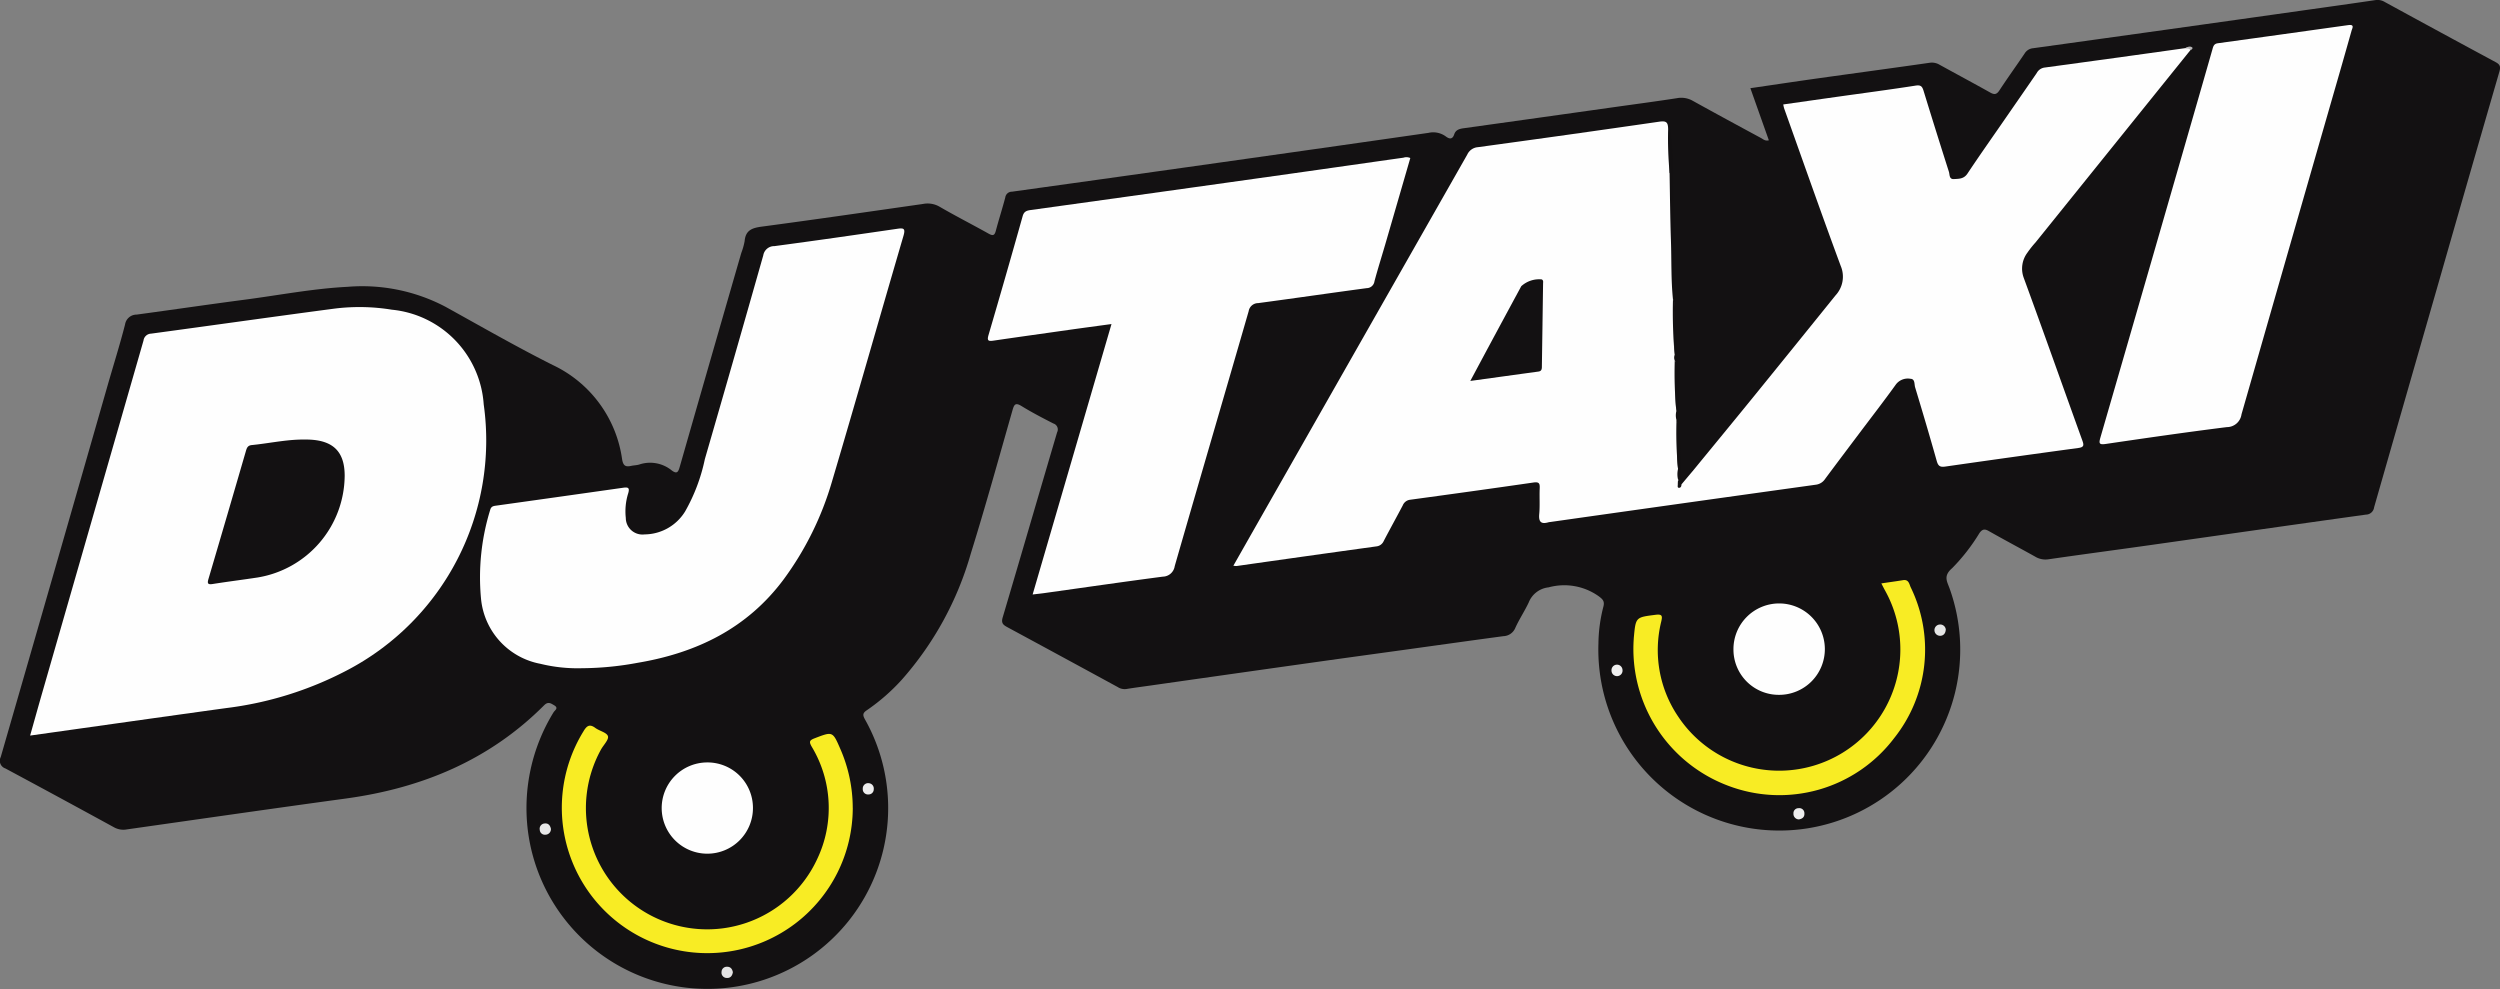
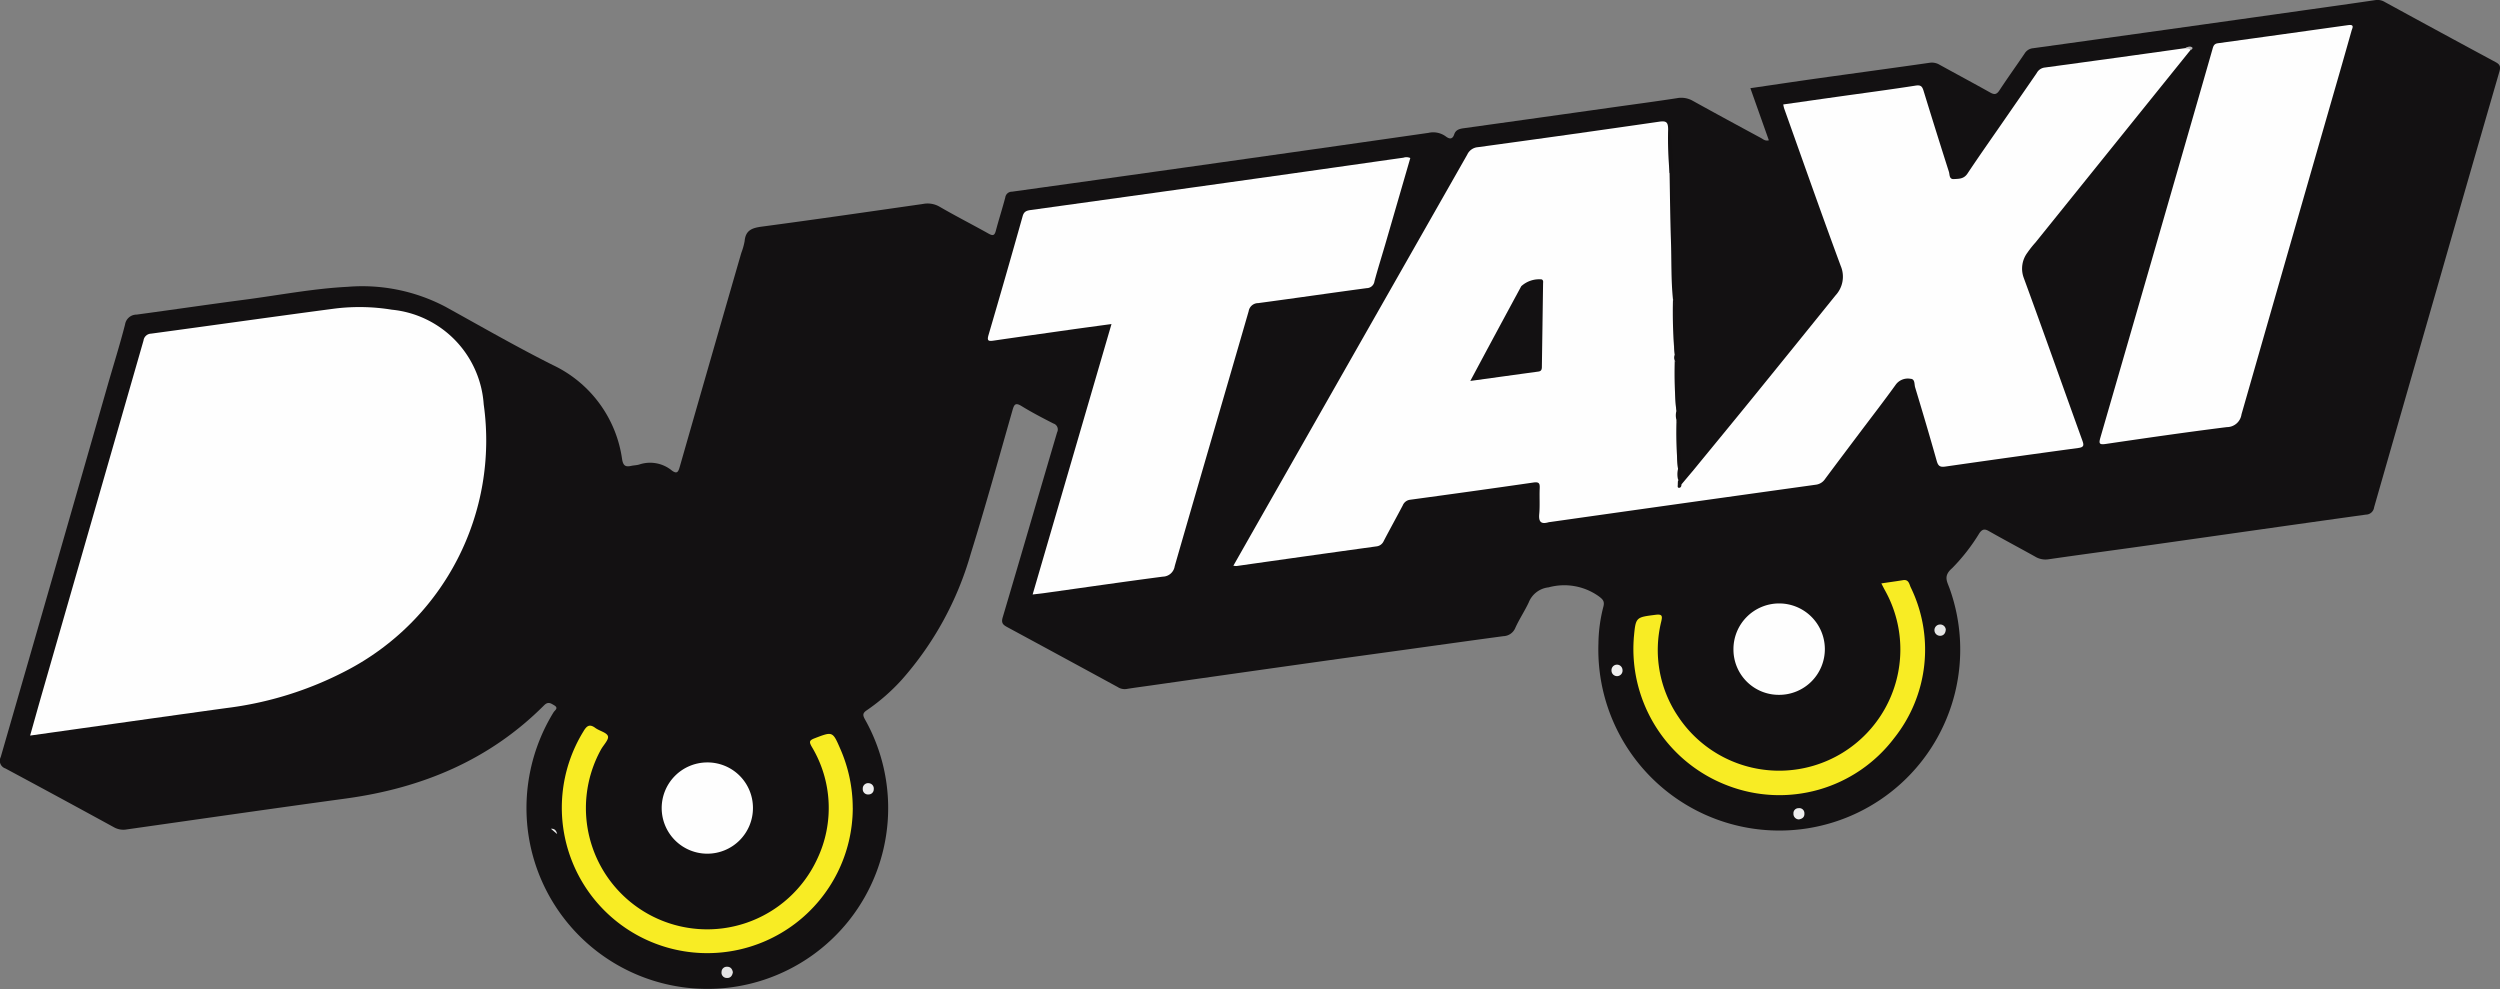
<svg xmlns="http://www.w3.org/2000/svg" id="dj_taxi" data-name="dj taxi" width="210" height="83.082" viewBox="0 0 210 83.082">
  <rect x="0" y="0" width="210" height="83.082" fill="#808080" stroke="none" />
  <defs>
    <clipPath id="clip-path">
      <rect id="Rectangle_235" data-name="Rectangle 235" width="210" height="83.082" fill="none" />
    </clipPath>
  </defs>
  <g id="dj_taxi-2" data-name="dj taxi" clip-path="url(#clip-path)">
    <path id="Path_842" data-name="Path 842" d="M148.586,11.794l-1.555-4.386c1.89-.276,3.736-.554,5.585-.814,3.156-.443,6.314-.867,9.468-1.32a1.259,1.259,0,0,1,.847.169c1.415.782,2.842,1.542,4.252,2.333.357.2.543.159.773-.192.684-1.044,1.416-2.055,2.113-3.09a.925.925,0,0,1,.717-.444q11.425-1.583,22.847-3.2c1.966-.276,3.932-.551,5.9-.842a1.168,1.168,0,0,1,.783.156q4.651,2.543,9.318,5.055c.395.211.427.411.312.808q-2.545,8.776-5.06,17.561-2.736,9.515-5.463,19.032a.693.693,0,0,1-.679.607c-6.107.848-12.209,1.725-18.314,2.588-2.789.394-5.582.763-8.37,1.167a1.663,1.663,0,0,1-1.113-.229c-1.291-.72-2.6-1.413-3.882-2.141-.35-.2-.545-.175-.791.166a16.012,16.012,0,0,1-2.29,2.945c-.775.664-.424,1.121-.208,1.737a15.2,15.2,0,1,1-29.508,4.6,12.805,12.805,0,0,1,.412-3.083c.13-.479-.049-.641-.42-.915a4.991,4.991,0,0,0-4.176-.724,2.022,2.022,0,0,0-1.67,1.266c-.343.73-.8,1.41-1.13,2.144a1.119,1.119,0,0,1-1,.69c-2.724.366-5.445.749-8.167,1.126-2.493.345-4.987.685-7.48,1.036q-7.024.99-14.048,1.991c-.663.094-1.327.18-1.987.288a1.072,1.072,0,0,1-.719-.17q-4.625-2.519-9.257-5.022c-.36-.194-.544-.345-.4-.826,1.537-5.176,3.04-10.362,4.569-15.541a.524.524,0,0,0-.313-.747c-.9-.461-1.808-.931-2.672-1.463-.519-.32-.623-.13-.761.352-1.148,4.017-2.258,8.045-3.5,12.033a27.229,27.229,0,0,1-5.808,10.612,16.594,16.594,0,0,1-2.919,2.547c-.342.23-.379.388-.172.763a15.192,15.192,0,1,1-28.313,9.318,15.358,15.358,0,0,1,2.157-9.894c.1-.172.468-.36.051-.6-.286-.168-.5-.329-.836,0-4.61,4.623-10.289,6.968-16.675,7.838-6.132.836-12.256,1.722-18.383,2.592A1.6,1.6,0,0,1,9.59,69.5Q5.033,67.006.454,64.55a.68.68,0,0,1-.392-.961Q4.551,48.057,9,32.514c.5-1.752,1.052-3.493,1.505-5.258a.977.977,0,0,1,.969-.829c3.043-.412,6.082-.859,9.127-1.259,2.861-.376,5.7-.928,8.591-1.075a15.016,15.016,0,0,1,8.234,1.679c2.992,1.653,5.957,3.361,9.011,4.892a10.328,10.328,0,0,1,5.822,7.93c.094.542.3.643.764.539.225-.051.464-.047.682-.116a2.875,2.875,0,0,1,2.723.5c.44.33.548.124.669-.3q2.573-8.986,5.17-17.965a5.474,5.474,0,0,0,.282-1c.08-.928.641-1.11,1.465-1.219,4.509-.6,9.01-1.256,13.514-1.9a2,2,0,0,1,1.386.225c1.357.789,2.758,1.5,4.129,2.268.359.2.5.162.608-.245.246-.937.547-1.859.793-2.8a.56.56,0,0,1,.56-.479q9.846-1.368,19.688-2.762,7.648-1.08,15.293-2.178a1.788,1.788,0,0,1,1.438.281c.3.23.576.308.731-.156.13-.391.448-.467.807-.517q6.209-.865,12.417-1.742c1.829-.257,3.66-.5,5.487-.781a1.949,1.949,0,0,1,1.322.218c1.9,1.055,3.808,2.086,5.717,3.118.192.1.367.291.686.2" transform="translate(0 0)" fill="#131112" />
    <path id="Path_843" data-name="Path 843" d="M785.145,64.315c1.725-2.107,3.457-4.209,5.174-6.322q3.41-4.2,6.8-8.407a2.307,2.307,0,0,0,.437-2.478c-1.627-4.394-3.177-8.817-4.752-13.229a3.247,3.247,0,0,1-.075-.333c1.546-.22,3.073-.438,4.6-.653,2.173-.306,4.349-.591,6.517-.93.439-.069.556.069.669.435q1.046,3.409,2.13,6.806c.074.233.009.632.411.61.42-.023.843,0,1.149-.464,1.073-1.617,2.2-3.2,3.3-4.8.841-1.216,1.686-2.43,2.521-3.65a.873.873,0,0,1,.643-.451q5.905-.8,11.807-1.63c.182-.028.412-.182.449.171L813.918,45.139a8.385,8.385,0,0,0-.688.869,2.229,2.229,0,0,0-.309,2.078c1.671,4.553,3.283,9.127,4.931,13.688.141.389.145.563-.328.627q-5.6.761-11.193,1.564c-.444.064-.594-.06-.712-.48-.581-2.067-1.193-4.126-1.814-6.182-.078-.258.008-.7-.392-.713a1.254,1.254,0,0,0-1.219.472c-1.011,1.408-2.075,2.778-3.117,4.164-.945,1.256-1.892,2.511-2.829,3.772a1.086,1.086,0,0,1-.78.489q-11.159,1.552-22.313,3.134a.97.97,0,0,0-.137.02c-.628.185-.848-.025-.786-.69.066-.711.007-1.433.039-2.149.018-.4-.031-.568-.515-.5-3.453.5-6.911.978-10.369,1.449a.763.763,0,0,0-.618.472c-.527,1-1.076,1.992-1.6,2.994a.753.753,0,0,1-.627.453q-5.872.812-11.74,1.649a1.376,1.376,0,0,1-.263-.028c.929-1.634,1.837-3.234,2.747-4.834q8.451-14.85,16.9-29.7a1.075,1.075,0,0,1,.889-.622q7.625-1.038,15.242-2.142c.6-.088.737.055.742.636a30.338,30.338,0,0,0,.126,3.666c.195.152.162.372.16.575-.037,2.585.206,5.165.14,7.75a16.558,16.558,0,0,0,.137,2.276c.024,1.521-.06,3.044.116,4.561a4.484,4.484,0,0,1,.026.646c0,1.366-.012,2.731.117,4.093.035.3.016.6.021.893q-.017,1.954.1,3.9a5.835,5.835,0,0,1,.036.9,1.476,1.476,0,0,1,0,.473.152.152,0,0,0,.028.016c-.029-.088.117-.012.038-.06.416-.269.5-.877,1.045-1" transform="translate(-642.936 -24.772)" fill="#fefefe" />
    <path id="Path_844" data-name="Path 844" d="M18.23,221.872c.385-1.362.735-2.625,1.1-3.885q4.214-14.648,8.425-29.3a.665.665,0,0,1,.636-.579c5.13-.692,10.255-1.422,15.387-2.1a16.875,16.875,0,0,1,4.84.089,8.571,8.571,0,0,1,7.713,7.947,21.79,21.79,0,0,1-11.55,22.38,29.524,29.524,0,0,1-10.067,3.135c-5.446.75-10.889,1.525-16.481,2.311" transform="translate(-15.7 -160.082)" fill="#fefefe" />
    <path id="Path_845" data-name="Path 845" d="M633.429,95.232q-1.056,3.64-2.116,7.294c-.3,1.019-.618,2.032-.894,3.057a.66.66,0,0,1-.642.575c-3.045.408-6.086.852-9.131,1.259a.806.806,0,0,0-.793.673c-2.063,7.142-4.157,14.276-6.213,21.42a1.028,1.028,0,0,1-1,.883c-3.321.436-6.637.917-9.955,1.381-.29.041-.582.07-.98.118l6.625-22.717c-1.231.168-2.409.325-3.585.491-2.1.3-4.209.591-6.312.9-.429.064-.58.033-.432-.471q1.463-4.985,2.868-9.987c.11-.391.332-.464.687-.513q10.916-1.512,21.829-3.05c3.157-.444,6.313-.9,9.469-1.345a.794.794,0,0,1,.575.029" transform="translate(-514.964 -81.955)" fill="#fefefe" />
-     <path id="Path_846" data-name="Path 846" d="M298.939,175.2a13.12,13.12,0,0,1-3.505-.37,6.15,6.15,0,0,1-4.993-5.521,19.2,19.2,0,0,1,.773-7.4c.078-.3.261-.332.5-.365q5.322-.743,10.642-1.5c.414-.059.606-.038.451.47a5.061,5.061,0,0,0-.2,2.059,1.4,1.4,0,0,0,1.577,1.387,4.034,4.034,0,0,0,3.409-1.935,15.165,15.165,0,0,0,1.655-4.389q2.478-8.552,4.907-17.117a.93.93,0,0,1,.938-.775c3.436-.457,6.867-.952,10.3-1.453.528-.077.729-.063.54.584-2.013,6.871-3.963,13.76-6,20.623a26.155,26.155,0,0,1-4.057,8.229c-3.063,4.12-7.307,6.181-12.249,7.014a26.175,26.175,0,0,1-4.687.459" transform="translate(-250.04 -119.07)" fill="#fefefe" />
    <path id="Path_847" data-name="Path 847" d="M1291.774,15.122c.506-.056.29.277.235.475q-.751,2.668-1.523,5.33-3.87,13.448-7.723,26.9a1.24,1.24,0,0,1-1.23,1.069c-3.393.425-6.779.915-10.162,1.413-.568.084-.6-.039-.457-.543q4.3-14.838,8.572-29.685.422-1.465.84-2.931c.07-.247.122-.457.463-.5,3.641-.5,7.279-1.01,10.917-1.519l.069-.008" transform="translate(-1094.478 -13.018)" fill="#fefefe" />
    <path id="Path_848" data-name="Path 848" d="M364.487,446.152a12.22,12.22,0,1,1-22.626-6.429c.27-.459.509-.657,1-.292.349.258.959.381,1.06.692.09.277-.358.73-.571,1.1a10.185,10.185,0,1,0,18.145,9.228,9.976,9.976,0,0,0-.457-9.445c-.234-.414-.2-.535.246-.706,1.524-.583,1.51-.6,2.173.931a12.372,12.372,0,0,1,1.027,4.918" transform="translate(-292.854 -378.285)" fill="#f8ec24" />
    <path id="Path_849" data-name="Path 849" d="M1009.518,351.372c.643-.1,1.233-.175,1.821-.274.474-.079.523.32.639.586a11.936,11.936,0,0,1-1.39,12.692,12.1,12.1,0,0,1-13.994,3.97,12.268,12.268,0,0,1-7.874-12.323c0-.046.006-.092.01-.138.157-1.688.16-1.664,1.823-1.877.58-.074.581.112.474.577a9.966,9.966,0,0,0,1.414,7.956,10.183,10.183,0,0,0,17.395-10.562c-.1-.177-.189-.359-.318-.606" transform="translate(-851.485 -302.365)" fill="#f8ec24" />
    <path id="Path_850" data-name="Path 850" d="M408.18,465.291a3.833,3.833,0,1,1-3.86-3.805,3.816,3.816,0,0,1,3.86,3.805" transform="translate(-344.932 -397.442)" fill="#fefefe" />
    <path id="Path_851" data-name="Path 851" d="M1053.107,373.032a3.807,3.807,0,0,1-3.858-3.8,3.839,3.839,0,1,1,3.858,3.8" transform="translate(-903.639 -314.665)" fill="#fefefe" />
    <path id="Path_852" data-name="Path 852" d="M1010.856,88.3c-.169-1.652-.116-3.313-.172-4.969-.064-1.887-.079-3.775-.115-5.663V73.318c.11,1.194.288,2.381.289,3.57,0,3.278.164,6.553.194,9.831.013,1.446.016,2.9.1,4.352.179,2.992.21,5.987.305,8.981.034,1.075.052,2.158.129,3.34.261-.284.463-.513.675-.731.087-.089.207-.25.272.025l-.971,1.155c-.364.043-.1-.339-.281-.417a1.9,1.9,0,0,1,0-.891c-.132-1.119-.021-2.242-.062-3.363a1.467,1.467,0,0,0-.069-.741,1.462,1.462,0,0,1-.009-.757c-.132-1.165-.018-2.334-.061-3.5-.009-.246.073-.5-.073-.738a.647.647,0,0,1-.007-.486c-.126-1.3-.016-2.612-.06-3.917-.008-.244.086-.505-.083-.733" transform="translate(-870.326 -63.143)" fill="#121011" />
    <path id="Path_853" data-name="Path 853" d="M1171.872,378.417c-.018.345-.2.529-.468.537a.475.475,0,0,1-.022-.95.468.468,0,0,1,.489.414" transform="translate(-1008.425 -325.546)" fill="#e5e5e5" />
-     <path id="Path_854" data-name="Path 854" d="M327.62,498.842a.467.467,0,0,1-.464.5.426.426,0,0,1-.472-.407.441.441,0,0,1,.412-.537c.3-.035.463.157.524.447" transform="translate(-281.343 -429.226)" fill="#e8e8e8" />
+     <path id="Path_854" data-name="Path 854" d="M327.62,498.842c.3-.035.463.157.524.447" transform="translate(-281.343 -429.226)" fill="#e8e8e8" />
    <path id="Path_855" data-name="Path 855" d="M437.664,585.636c-.046.292-.206.489-.5.472a.443.443,0,0,1-.449-.509.436.436,0,0,1,.454-.433c.307-.007.45.19.5.47" transform="translate(-376.105 -503.959)" fill="#e4e4e4" />
    <path id="Path_856" data-name="Path 856" d="M975.918,403.3a.467.467,0,0,1-.5-.47.463.463,0,0,1,.924-.061.466.466,0,0,1-.424.531" transform="translate(-840.052 -346.505)" fill="#efefef" />
    <path id="Path_857" data-name="Path 857" d="M522.72,474.06a.45.45,0,0,1,.439.5.433.433,0,0,1-.437.446.438.438,0,0,1-.486-.467.451.451,0,0,1,.484-.482" transform="translate(-449.763 -408.272)" fill="#eee" />
    <path id="Path_858" data-name="Path 858" d="M1086.016,490.125a.462.462,0,0,1-.456-.493.417.417,0,0,1,.42-.449.428.428,0,0,1,.5.442c.018.3-.171.453-.462.5" transform="translate(-934.91 -421.295)" fill="#eee" />
    <path id="Path_859" data-name="Path 859" d="M1323.029,28.491c-.092-.208-.308-.092-.449-.171.2-.1.413-.218.607-.061.078.063-.041.192-.158.232" transform="translate(-1139.038 -24.271)" fill="#b9b8b9" />
    <path id="Path_860" data-name="Path 860" d="M889.966,177.419c.659-1.23,1.253-2.344,1.851-3.455q1.213-2.254,2.431-4.505a2.244,2.244,0,0,1,1.713-.571c.164.08.118.229.117.357q-.048,3.462-.1,6.924c0,.215,0,.423-.289.462-1.864.255-3.728.513-5.724.788" transform="translate(-766.46 -145.42)" fill="#131112" />
    <path id="Path_861" data-name="Path 861" d="M1012.628,181.259c.208.148.152.37.152.57,0,1.359-.006,2.719-.01,4.079a41.719,41.719,0,0,1-.142-4.649" transform="translate(-872.099 -156.105)" fill="#131112" />
    <path id="Path_862" data-name="Path 862" d="M1013.686,218.268c.232.2.138.473.139.714.006,1.175,0,2.349-.005,3.524a34.353,34.353,0,0,1-.134-4.238" transform="translate(-873.008 -187.978)" fill="#131112" />
    <path id="Path_863" data-name="Path 863" d="M1014.7,254.269c.265.3.126.663.131.993.018,1.036,0,2.073,0,3.11a31.424,31.424,0,0,1-.131-4.1" transform="translate(-873.874 -218.983)" fill="#131112" />
    <path id="Path_864" data-name="Path 864" d="M1015.509,290.263l.281.417c.01.158-.073.29-.216.277s-.085-.183-.089-.285a3.825,3.825,0,0,1,.025-.409" transform="translate(-874.551 -249.981)" fill="#131112" />
-     <path id="Path_865" data-name="Path 865" d="M137.3,269.108a8.725,8.725,0,0,1-7.314,8.5c-1.255.191-2.515.347-3.768.547-.429.068-.467-.059-.357-.43q1.586-5.375,3.148-10.757c.077-.264.162-.451.485-.483,1.309-.129,2.6-.405,3.919-.457.323-.013.647-.014.969,0,2.017.1,2.931,1.073,2.919,3.08" transform="translate(-108.348 -229.099)" fill="#131112" />
  </g>
</svg>